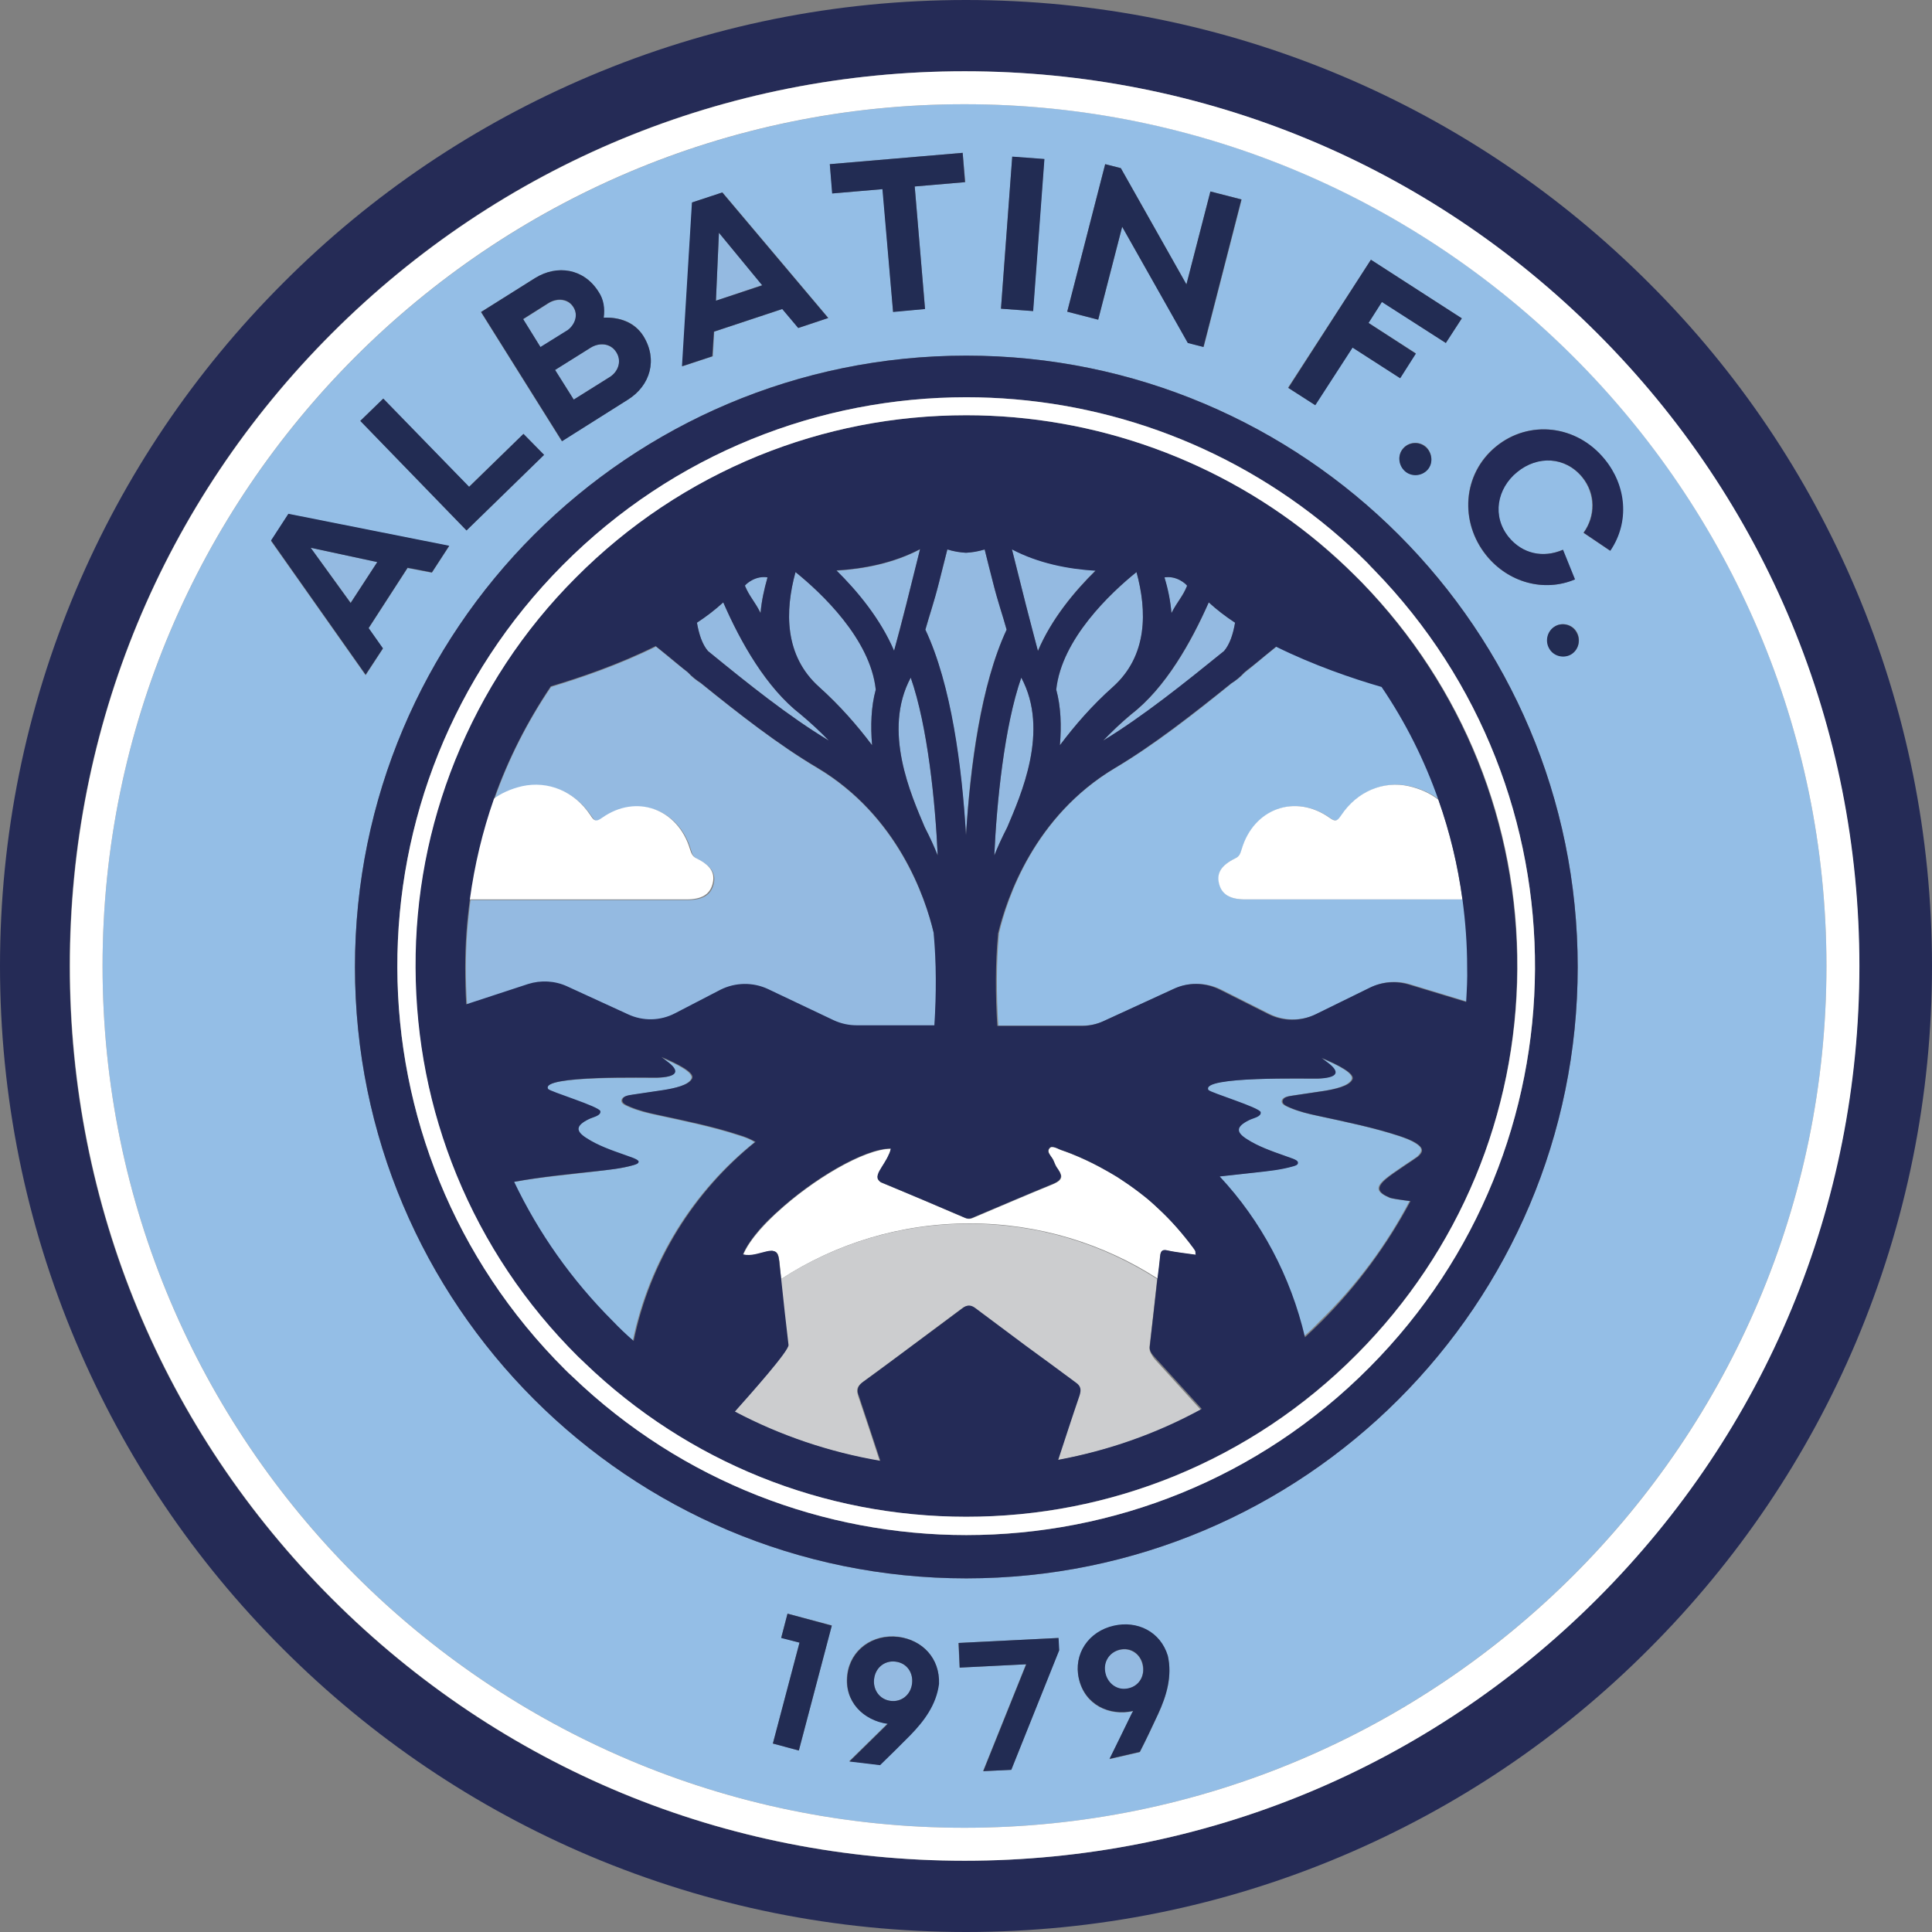
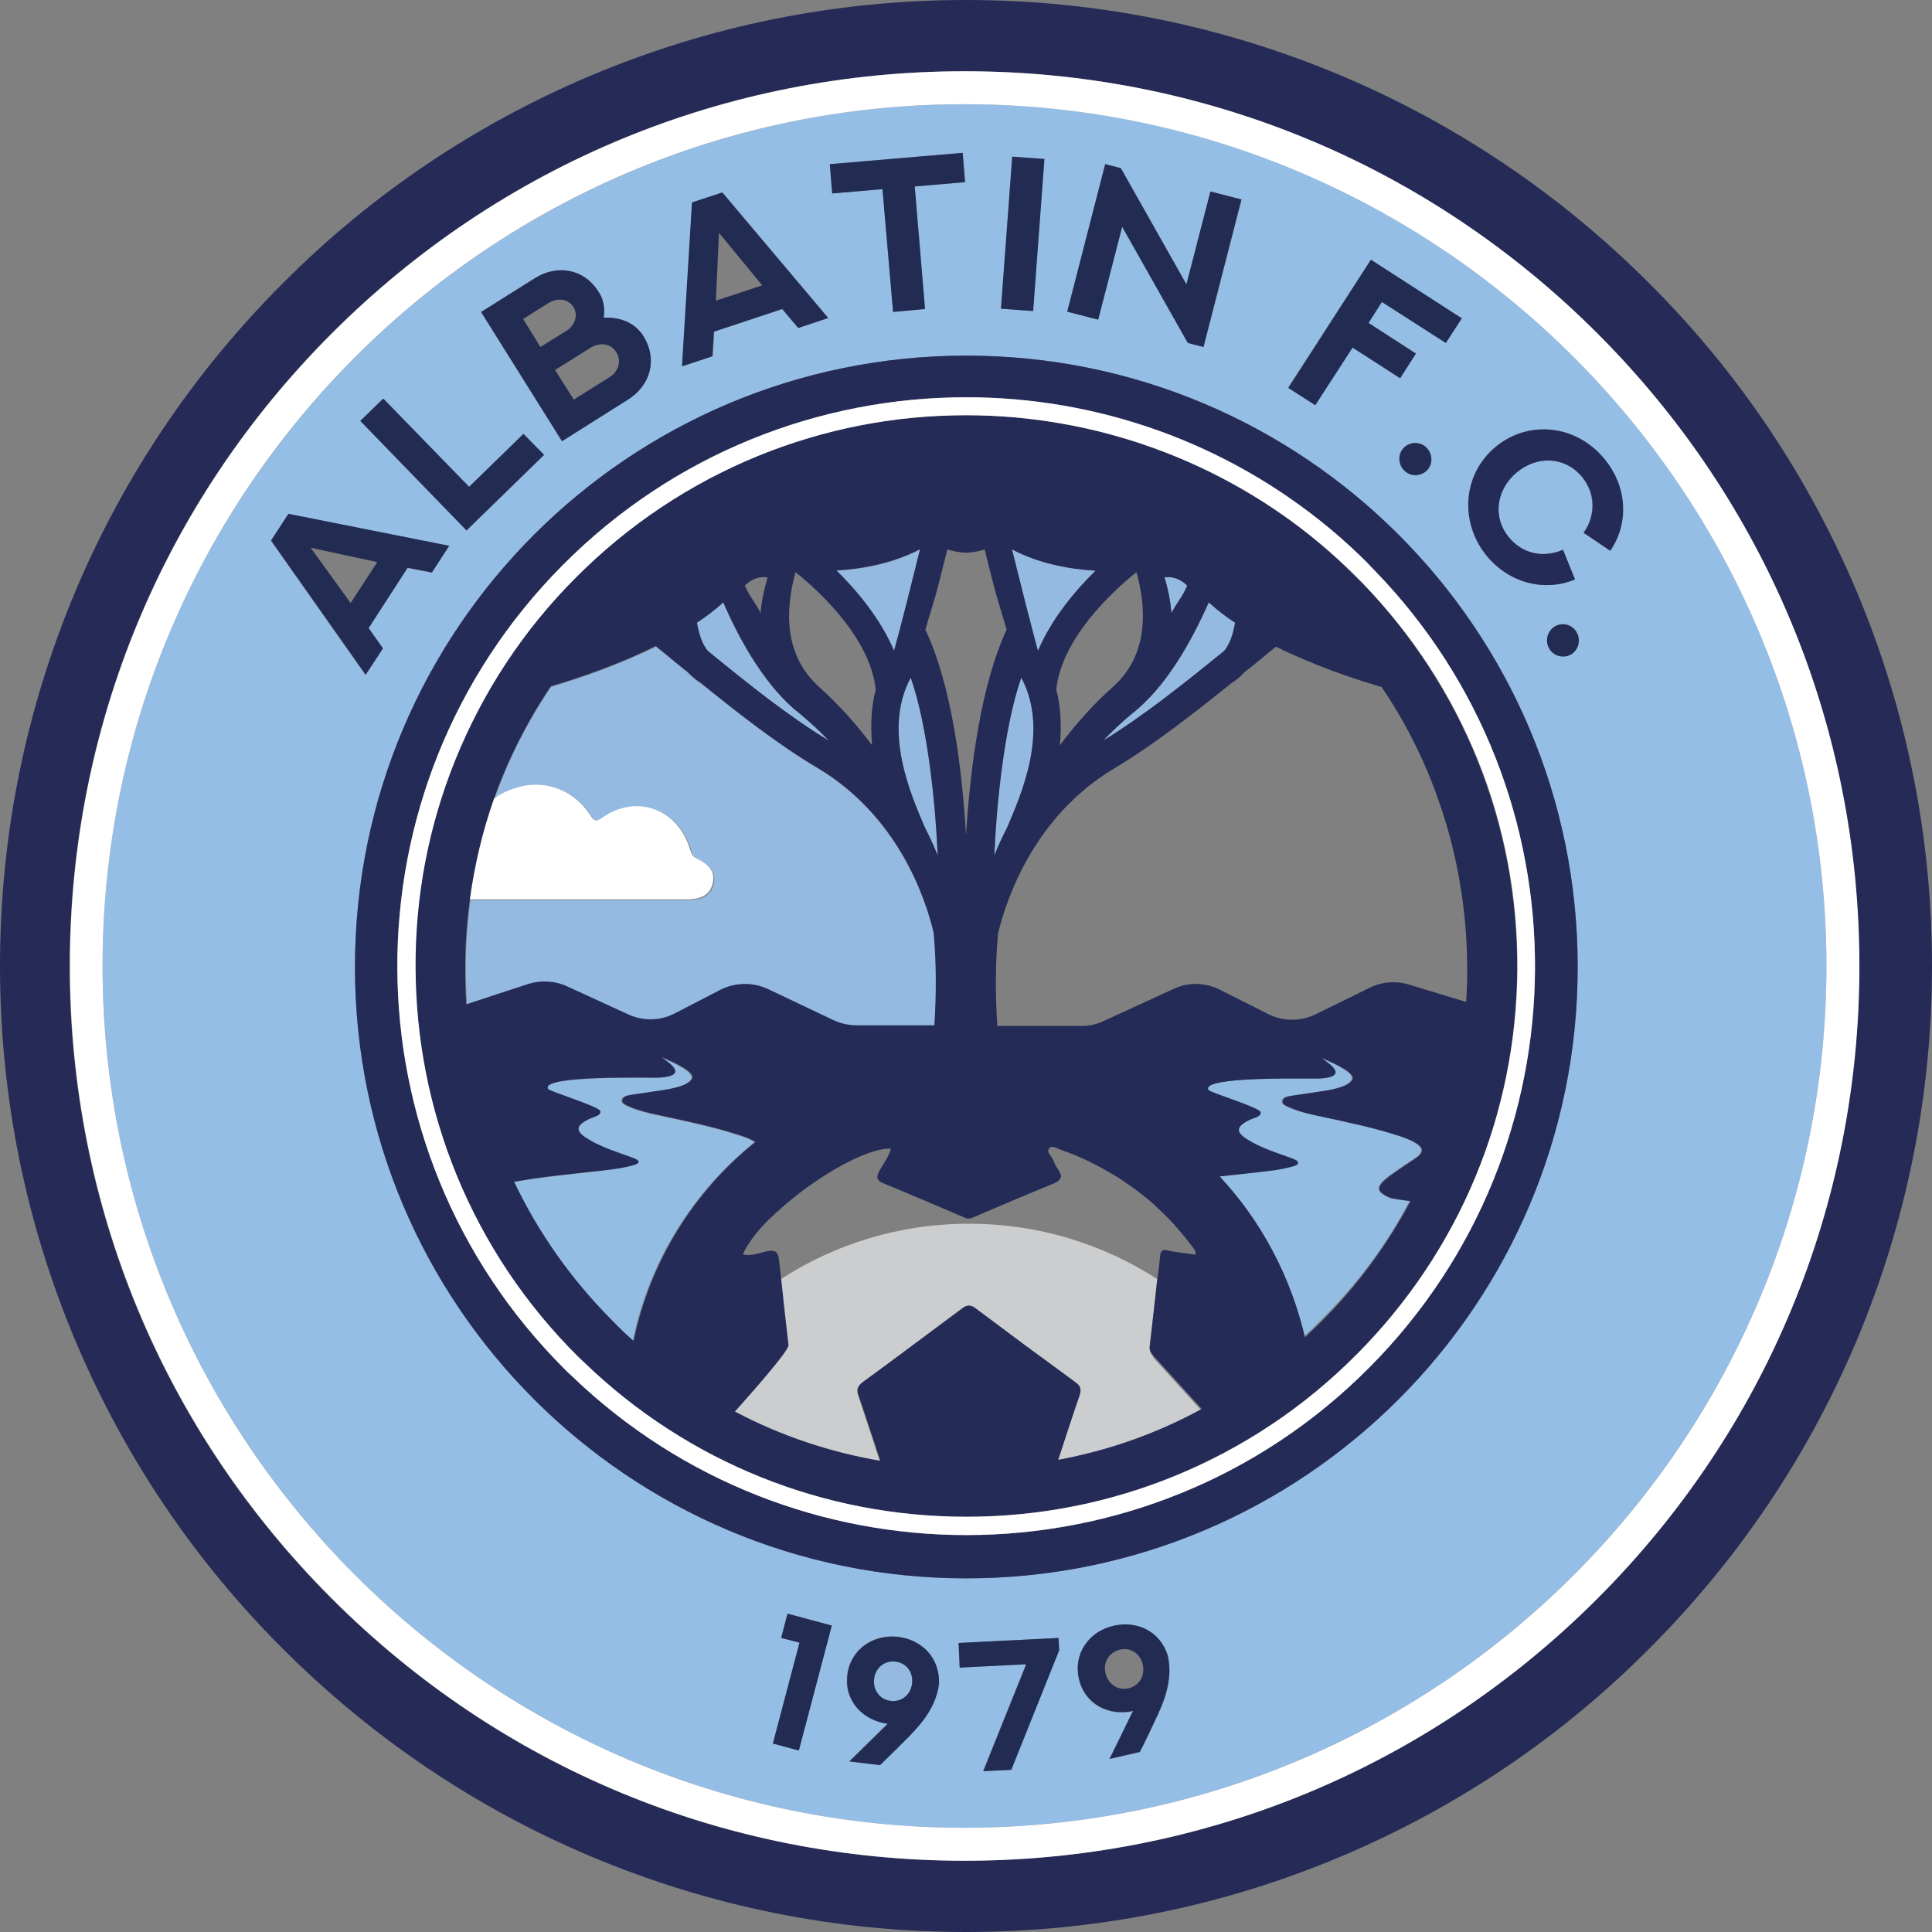
<svg xmlns="http://www.w3.org/2000/svg" xml:space="preserve" id="Layer_1" x="0" y="0" version="1.1" viewBox="209.9 209.9 580.2 580.2">
  <rect x="209.9" y="209.9" width="580.2" height="580.2" fill="#808080" stroke="none" />
  <style>.st0{fill:#94bae1}.st1{fill:#94bee6}.st3{fill:#93bde3}.st4{fill:#fff}.st6{fill:#242b57}.st7{fill:#222c53}</style>
  <g id="Artwork_361_00000107581538538017749910000006832260892373598352_">
-     <path d="M392.9 323.2c2.4-1.5 4-4.6 2.1-7.5-1.7-2.7-5.1-3-7.7-1.4l-10.7 6.7 5.6 8.9zM303.2 374.4l12 16.5 8-12.2zM382.1 302.2c-1.6-2.6-5-2.8-7.5-1.2l-7.6 4.8 5.3 8.5 8.2-5.1c2-1.6 3.2-4.5 1.6-7M425.8 279.8l-.9 20.4 13.9-4.7zM546.1 705.4c-3.2.7-5.1 3.8-4.3 7.1.7 3.1 3.6 5.3 6.9 4.5 3.2-.7 5.1-3.8 4.3-7.1-.6-3.2-3.5-5.3-6.9-4.5" class="st0" />
    <path d="M758.4 500c0-142.7-116.1-258.8-258.8-258.8S240.7 357.3 240.7 500s116.1 258.8 258.8 258.8S758.4 642.7 758.4 500m-99.3-156c9.9-8.1 24.2-6.6 32.6 3.8 6.4 7.9 7.6 18.8 1.7 27.5l-8-5.4c3.6-5 3.6-11.7-.4-16.7-5.1-6.2-13.4-6.6-19.6-1.5-6 4.9-7.6 13.2-2.5 19.5 4.1 5 10.3 6.4 16.3 3.8l3.6 8.9c-9.2 3.9-19.9 1-26.6-7.2-8-10-7.2-24.5 2.9-32.7m22.6 62.4c-2.2 1.2-5.2.5-6.5-1.9-1.2-2.2-.5-5.2 1.8-6.6 2.2-1.2 5.2-.5 6.5 1.9 1.2 2.3.5 5.3-1.8 6.6m-60.1-118.5 27.3 17.6-4.8 7.4-19.2-12.4-4.1 6.3 14.3 9.2-4.8 7.4-14.3-9.2-11.2 17.3-8.1-5.2zm17 63c-1.7 1.9-4.7 2.2-6.8.4-1.9-1.7-2.3-4.8-.5-6.8 1.7-1.9 4.7-2.2 6.8-.5 1.9 1.8 2.3 4.9.5 6.9m-96.8-91.7 4.7 1.2 19.7 34.9 7.2-27.9 9.4 2.4-11.4 44.3-4.7-1.2-19.8-34.9-7.2 27.9-9.3-2.4zm-27.9-2.2 9.6.7-3.4 45.6-9.6-.7zm-14.9-1.2.8 8.8-15.2 1.3 3.1 36.8-9.6.8-3.1-36.8-15.1 1.3-.8-8.8zm-81.2 14.9 9.1-3 31.8 37.7-9 3-4.8-5.7-20.5 6.8-.4 7.4-9.1 3zm-47.2 22.7c6.6-4.1 14.7-2.9 19.1 4.2 1.4 2.3 1.8 4.9 1.5 7.7 4.6-.2 9.3 1.2 11.9 5.5 4.4 7 2.1 14.8-4.6 19.1l-19.9 12.5-24.3-38.8zM325 329.6l25.7 26.5 16.4-15.9 6.2 6.3-23.3 22.7-31.9-32.9zm-28.5 34.7 48.3 9.6-5.2 8-7.3-1.4-11.7 18.1 4.3 6.1-5.2 8-28.4-40.3zm153.3 371.3-7.8-2.1 8-30.3-5.5-1.5 1.9-7.2 13.3 3.5zm42-20.1c-.8 6.3-4.5 11.2-8.7 15.5-3.1 3.2-6.1 6.2-9 8.9l-9.2-1.1s10.2-10 10.9-10.7l.6-.6c-7.3-1-13.1-6.7-12.1-14.7.9-7.5 7.6-12.3 15.3-11.4 7.3 1 12.6 6.5 12.2 14.1m21.8 25.9-8.5.4 12.9-32.1-19.9 1-.4-7.4 30-1.5.2 3.7zm44.1-16.7c-1.9 4.1-3.7 7.9-5.5 11.4l-9.1 2.1s6.3-12.8 6.7-13.7l.4-.7c-7.2 1.6-14.6-1.9-16.3-9.7-1.7-7.4 3-14.1 10.5-15.9 7.1-1.6 14 1.8 16.2 9.1 1.4 6.1-.4 12-2.9 17.4m-57.6-40.8c-101.4 0-183.6-82.2-183.6-183.6s82.2-183.6 183.6-183.6 183.6 82.2 183.6 183.6-82.2 183.6-183.6 183.6" class="st1" />
    <path d="M478.8 708.9c-3.2-.4-6 1.8-6.4 5.2-.4 3.2 1.6 6.2 5 6.6 3.2.4 6-1.8 6.4-5.2.4-3.2-1.5-6.2-5-6.6" class="st0" />
    <path d="M767.3 387.1c-14.6-34.5-35.5-65.6-62.2-92.2-26.6-26.6-57.7-47.6-92.2-62.2-35.8-15.1-73.8-22.8-112.9-22.8s-77.2 7.7-112.9 22.8c-34.5 14.6-65.6 35.5-92.2 62.2-26.6 26.6-47.6 57.7-62.2 92.2-15.1 35.8-22.8 73.8-22.8 112.9s7.7 77.2 22.8 112.9c14.6 34.5 35.5 65.6 62.2 92.2 26.6 26.6 57.7 47.6 92.2 62.2 35.8 15.1 73.8 22.8 112.9 22.8s77.2-7.7 112.9-22.8c34.5-14.6 65.6-35.5 92.2-62.2 26.6-26.6 47.6-57.7 62.2-92.2 15.1-35.8 22.8-73.8 22.8-112.9s-7.7-77.2-22.8-112.9M309.5 690c-50.8-50.8-78.7-118.2-78.7-190s28-139.3 78.7-190c50.8-50.8 118.2-78.7 190-78.7s139.3 28 190 78.7 78.7 118.2 78.7 190-28 139.3-78.7 190c-50.8 50.8-118.2 78.7-190 78.7s-139.2-27.9-190-78.7" style="fill:#252b56" />
-     <path d="M433.6 385.7c1.3 3.3 2.9 4.7 4.7 8.2.3-3.6 1.1-7.2 2.1-10.7-3.6-.5-6.4 2-6.8 2.5M487.8 399c7.7 16.5 10.9 41.2 12.2 61.7 1.2-20.5 4.4-45.2 12.2-61.7-1.2-4.4-2.6-8.2-4.1-14.2-.8-3.3-1.7-6.7-2.5-9.9-1.9.6-3.8.9-5.6 1-1.8-.1-3.7-.4-5.6-1-.8 3.2-1.6 6.5-2.5 9.9-1.5 5.9-2.8 9.8-4.1 14.2M448.8 381.7c-3.2 11.7-3.4 25.1 7.1 34.5 6.2 5.5 11.4 11.5 15.9 17.5-.5-5.8-.3-11.6 1.1-16.7-1.6-15.2-16.4-29.1-24.1-35.3M544.1 416.2c10.5-9.4 10.3-22.8 7.1-34.5-7.7 6.2-22.5 20.1-24.1 35.3 1.4 5.2 1.6 10.9 1.1 16.7 4.5-6 9.8-12 15.9-17.5" class="st0" />
-     <path d="M615.7 480h-31.8c-4.5 0-7-1.5-7.8-4.7s.5-5.5 4.8-7.6c1.3-.6 1.6-1.6 2-2.8 3.6-12.1 16.1-16.7 26.4-9.4 1.9 1.4 2.5.8 3.5-.8 4.8-7.2 12.7-10.4 20.5-8.7 3.5.8 6.4 2.2 8.9 4.1-4.2-12-10-23.4-17.1-34-8.7-2.6-20.6-6.6-31.7-12.1-2.4 1.9-4.7 3.8-7.1 5.8-.8.7-1.7 1.4-2.5 2l-.1.1c-1.1 1.2-2.5 2.3-3.9 3.2l-.1.1c-11.1 9-23.1 18.4-34.8 25.3-24.2 14.4-32.5 38.9-35 49.7v.2c-.8 8.7-.8 18.1-.2 27.5H535c2.3 0 4.6-.5 6.7-1.5l20.9-9.6c4.4-2 9.6-1.9 13.9.2l14.5 7.3c4.5 2.3 9.8 2.3 14.3.1l16.3-8c3.7-1.8 7.9-2.1 11.8-.9l17.1 5.2c.2-3.5.4-7 .4-10.5 0-6.8-.5-13.6-1.4-20.3-11.5.1-22.6.1-33.8.1" class="st1" />
    <path d="M458.8 432.3c-2.6-2.7-5.4-5.3-8.5-7.9-10.3-7.9-18-21.7-23.2-33.6-2.4 2.2-5 4.2-7.9 6.1.6 3.5 1.6 6.5 3.3 8.5 12 9.8 24.2 19.6 36.3 26.9M559.6 383.3c1 3.5 1.8 7.1 2.1 10.7 1.8-3.6 3.3-4.9 4.7-8.2-.4-.6-3.2-3.1-6.8-2.5M580.8 396.9c-2.9-1.9-5.5-3.9-7.9-6.1-5.2 12-13 25.7-23.2 33.6-3 2.5-5.9 5.2-8.5 7.9 12.1-7.3 24.3-17.1 36.3-26.9 1.7-2 2.7-5 3.3-8.5M380.3 506.3l18.3 8.4c4.5 2.1 9.7 1.9 14.1-.3l13.7-7.1c4.4-2.3 9.7-2.4 14.2-.2l19.8 9.4c2.1 1 4.5 1.5 6.9 1.5h23.3c.6-9.4.6-18.8-.2-27.5v-.2c-2.6-10.7-10.9-35.3-35-49.7-11.6-6.9-23.6-16.3-34.8-25.3l-.1-.1c-1.5-.9-2.8-2-3.9-3.2l-.1-.1c-.8-.7-1.7-1.4-2.5-2-2.4-1.9-4.7-3.9-7.1-5.8-11.1 5.5-22.9 9.5-31.5 12.1q-10.8 15.9-17.1 33.9c2.4-1.8 5.3-3.2 8.7-3.9 7.8-1.7 15.6 1.5 20.5 8.7 1.1 1.6 1.6 2.2 3.5.8 10.3-7.3 22.8-2.8 26.4 9.4.4 1.2.6 2.2 2 2.8 4.2 2.1 5.6 4.4 4.8 7.6s-3.3 4.7-7.8 4.7h-65.2c-.9 6.7-1.4 13.4-1.4 20.3 0 3.8.1 7.6.4 11.4l18.6-6.1c3.6-1.4 7.8-1.2 11.5.5M538.9 381.2c-8.2-.5-17.1-2.2-25.1-6.4 2.9 11.7 5.6 22.7 7.8 30.5 4.1-9.6 11.1-18 17.3-24.1M491.5 466.8c-.7-15.8-3-38.9-8.1-53.4-8.6 16 .2 35.4 4.2 44.9 1.7 3.3 3 6.2 3.9 8.5M486.2 374.9c-8 4.2-16.9 5.9-25.1 6.4 6.2 6.1 13.2 14.4 17.3 24.1 2.1-7.9 4.9-18.8 7.8-30.5M516.6 413.4c-5.1 14.6-7.4 37.6-8.1 53.4.9-2.3 2.2-5.2 3.9-8.5 4-9.5 12.8-28.9 4.2-44.9" class="st0" />
    <path d="M441.8 575.2c-2.8 2.7-5.1 5.3-6.8 7.8 1.7-2.5 4-5.2 6.8-7.8M568.2 584.8l.6.9c0 .1.1.2.1.4 0-.2 0-.3-.1-.4zc-3.2-4.3-6.7-8.3-10.5-11.8 3.8 3.5 7.3 7.5 10.5 11.8M528.4 563.7c0 .1-.1.3-.2.4.1-.1.2-.3.2-.4M474.4 564.8c.2.1.4.2.7.3-.3 0-.5-.1-.7-.3M557.5 594c.3-2.3.5-4.5.8-6.8-.3 2.3-.6 4.5-.8 6.8M568.8 586v.3q.15-.15 0-.3M552.2 568.3c1.1.9 2.2 1.7 3.2 2.6-1-.9-2.1-1.8-3.2-2.6M443.9 588.7c-.1-.6-.1-1.2-.3-1.6.1.4.2 1 .3 1.6.2 1.8.4 3.6.6 5.3-.2-1.8-.4-3.5-.6-5.3M399.8 559.9c-3.5 1-7.3 1.3-11 1.8-8.3 1-16.6 1.7-24.8 3.2 7.3 15.3 17.2 29.5 29.6 41.8 2.1 2.1 4.2 4 6.3 6 4.9-24 18.1-45 36.6-59.8-1.4-.9-3-1.5-4.7-2-7.9-2.6-16.3-4.3-24.6-6.1-2.9-.6-5.7-1.3-8.3-2.4-1.1-.5-2.6-1-2.4-2.1.2-1.2 1.9-1.4 3.2-1.6 3.1-.5 6.3-.9 9.4-1.4 3-.5 7.5-1.4 8.4-3.5.7-1.8-4.2-4.3-9.3-6.4 1.4 1 2.3 1.7 2.5 1.9 3.2 2.7 1.8 4.1-3.5 4.3-2.8.1-35.3-.8-33 3.4.4.8 15.4 5.3 15.7 6.7.2 1.4-2.2 1.7-3.5 2.4-3.8 1.9-4 3.5-.6 5.7 3.4 2.1 7.4 3.5 11.4 5 .8.3 1.7.6 2.5.9.7.3 1.5.6 1.4 1.2.3.5-.6.8-1.3 1M633.2 570.6c-3.1-.4-5.5-.7-6.1-1-3.9-1.7-4.2-3.1-1.3-5.6 2.2-1.9 9-6.2 9.7-6.8 1.7-1.6 1.6-2.7-.6-4-1.4-.9-3.1-1.5-4.8-2.1-7.9-2.6-16.3-4.3-24.6-6.1-2.9-.6-5.7-1.3-8.3-2.4-1.1-.5-2.6-1-2.4-2.1.2-1.2 1.9-1.4 3.2-1.6 3.1-.5 6.3-.9 9.4-1.4 3-.5 7.5-1.4 8.4-3.5.7-1.8-4.2-4.3-9.3-6.4 1.4 1 2.3 1.7 2.5 1.9 3.2 2.7 1.8 4.1-3.5 4.3-2.8.1-35.3-.8-33 3.4.4.8 15.4 5.3 15.7 6.7.2 1.4-2.2 1.7-3.5 2.4-3.8 1.9-4 3.5-.6 5.7 3.4 2.1 7.4 3.5 11.4 5 .8.3 1.7.6 2.5.9.7.3 1.5.6 1.4 1.2 0 .6-.9.9-1.6 1.1-3.5 1-7.3 1.3-11 1.8-3.6.4-7.3.8-10.9 1.2 12.4 13.3 21.3 29.9 25.3 48.3 1.7-1.5 3.4-3.1 5-4.8 11.1-10.8 20.1-23 27-36.1M433 586.6c.5-1.1 1.1-2.3 2-3.6-.9 1.2-1.5 2.4-2 3.6M525.9 565.6c-7.8 3.2-15.5 6.5-23.3 9.8-.2.1-.5.2-.7.3.2-.1.5-.2.7-.3 7.8-3.3 15.5-6.7 23.3-9.8M499.7 575.6c-8.2-3.5-16.3-7-24.6-10.4 8.2 3.4 16.4 6.9 24.6 10.4M501.2 575.8c.2 0 .5-.1.7-.2-.2.1-.5.2-.7.2" class="st3" />
    <path d="M768.3 500c0-71.8-28-139.3-78.7-190s-118.2-78.7-190-78.7-139.3 28-190 78.7c-50.8 50.8-78.7 118.2-78.7 190s28 139.3 78.7 190c50.8 50.8 118.2 78.7 190 78.7s139.3-28 190-78.7 78.7-118.2 78.7-190m-527.6 0c0-142.7 116.1-258.8 258.8-258.8S758.4 357.3 758.4 500 642.3 758.8 499.5 758.8 240.7 642.7 240.7 500" class="st4" />
-     <path d="M612.7 454.7c-1.1 1.6-1.6 2.2-3.5.8-10.3-7.3-22.8-2.8-26.4 9.4-.4 1.2-.6 2.2-2 2.8-4.2 2.1-5.6 4.4-4.8 7.6s3.3 4.7 7.8 4.7h65.3c-1.4-10.3-3.8-20.3-7.2-29.9-2.4-1.9-5.4-3.3-8.9-4.1-7.6-1.7-15.5 1.5-20.3 8.7M444.5 594c16.3-10.6 35.7-16.7 56.6-16.7 20.8 0 40.2 6.1 56.5 16.6.3-2.3.5-4.5.8-6.8 0-.4.1-.7.2-.9.2-.6.7-.9 1.5-.8.2 0 .3 0 .5.1 1.3.3 2.7.5 4.1.7s2.8.4 4.4.6c0-.2 0-.4-.1-.5v-.3c0-.2 0-.3-.1-.4q-.15-.45-.6-.9c-3.2-4.3-6.7-8.3-10.5-11.8-.8-.7-1.5-1.4-2.3-2.1-1-.9-2.1-1.8-3.2-2.6-2.2-1.7-4.4-3.3-6.7-4.7-1.7-1.1-3.5-2.1-5.4-3.1-2.8-1.5-5.6-2.8-8.6-4-1-.4-2-.8-3-1.1-.4-.2-.9-.4-1.4-.6s-1-.4-1.4-.3c-.3 0-.5.1-.7.4-.3.3-.3.6-.3.9.1.9 1.1 1.8 1.5 2.7.1.2.2.5.3.7s.2.5.3.7c.2.5.5.9.8 1.3.4.6.7 1.1.8 1.6 0 .1.1.2.1.3v.3c0 .1 0 .3-.1.4 0 .1-.1.3-.2.4-.4.6-1.2 1-2.3 1.5-7.8 3.2-15.5 6.5-23.3 9.8-.2.1-.5.2-.7.3s-.5.1-.7.2c-.5.1-1 0-1.5-.2-8.2-3.5-16.3-7-24.6-10.4-.3-.1-.5-.2-.7-.3s-.4-.2-.5-.4c-.1-.1-.2-.3-.3-.4-.2-.3-.2-.6-.2-.9 0-.1 0-.3.1-.5 0-.1.1-.2.1-.3s.1-.2.1-.3l.3-.6c.9-1.6 2-3.2 2.8-4.9l.6-1.8c-8 0-23.6 9.3-34.2 19.1-.5.4-1 .9-1.4 1.3-2.8 2.7-5.1 5.3-6.8 7.8-.8 1.2-1.5 2.4-2 3.6 2.5.6 4.8-.4 7.1-.9.6-.1 1-.2 1.4-.2.3 0 .5 0 .7.1.4.1.7.3 1 .6.2.2.3.5.4.9.1.5.2 1 .3 1.6.1 1.7.3 3.4.5 5.2" class="st4" />
    <path d="M555.1 614.4c.8-6.8 1.6-13.6 2.3-20.4-16.3-10.5-35.6-16.6-56.5-16.6s-40.3 6.1-56.6 16.7c.7 6.6 1.4 13.2 2.2 19.8.2 1.7-11.2 14.5-16.1 20 13.7 7.1 28.4 12.1 43.7 14.8-2.1-6.5-4.3-13.1-6.5-19.6q-.15-.75-.3-1.2c-.1-1.1.4-2 1.6-2.9 5-3.7 10-7.3 14.9-11s9.9-7.4 14.9-11.1c1.4-1.1 2.6-1.1 4 0 5 3.7 10 7.5 15 11.2s10 7.4 15.1 11.1c1.5 1.1 1.6 2.3 1.1 3.9-2.1 6.4-4.3 12.9-6.4 19.3 15.1-2.8 29.6-7.8 43.1-15-4.7-5.2-9.4-10.3-14.1-15.5-.7-1.1-1.5-2-1.4-3.5" style="fill:#cccdcf" />
    <path d="M384.3 480h31.8c4.5 0 7-1.5 7.8-4.7s-.5-5.5-4.8-7.6c-1.3-.6-1.6-1.6-2-2.8-3.6-12.1-16.1-16.7-26.4-9.4-1.9 1.4-2.5.8-3.5-.8-4.8-7.2-12.7-10.4-20.5-8.7q-5.1 1.2-8.7 3.9c-3.4 9.7-5.9 19.7-7.2 30.1z" class="st4" />
    <path d="M500.1 316.7c-101.4 0-183.6 82.2-183.6 183.6s82.2 183.6 183.6 183.6 183.6-82.2 183.6-183.6-82.2-183.6-183.6-183.6m-121.2 62.9c33.4-33.6 77.3-50.4 121.2-50.4 39 0 78 13.3 109.6 39.8q5.55 4.65 10.8 9.9c.7.7 1.4 1.4 2.1 2.2 64.8 66.7 64.4 173.2-1.4 239.4-33.4 33.6-77.3 50.4-121.1 50.4-42.6 0-85.2-15.9-118.3-47.6-.7-.7-1.5-1.4-2.2-2.1-66.9-66.6-67.2-174.7-.7-241.6" class="st6" />
    <path d="M665.5 500.9c.2-43.6-16.4-84.8-46.7-116.1l-.3-.3-1.8-1.8c-3.3-3.3-6.9-6.5-10.5-9.6-29.6-24.9-67.3-38.5-106.2-38.5-21.6 0-42.6 4.1-62.5 12.2-20.6 8.4-39 20.7-54.8 36.6-15.7 15.8-27.9 34.3-36.2 54.8-8 19.8-12 40.8-11.9 62.3s4.2 42.4 12.3 62.2c8.4 20.5 20.7 38.9 36.5 54.6.6.6 1.2 1.2 1.8 1.7l.3.3c30.9 29.7 71.6 46.1 114.5 46.1 21.6 0 42.6-4.1 62.5-12.2 20.6-8.4 39-20.7 54.8-36.6 30.9-31 48-72.1 48.2-115.7m-15.3 9.9-17.1-5.2c-3.9-1.2-8.1-.9-11.8.9l-16.3 8c-4.5 2.2-9.8 2.2-14.3-.1l-14.5-7.3c-4.4-2.2-9.5-2.3-13.9-.2l-20.9 9.6c-2.1 1-4.4 1.5-6.7 1.5h-25.3c-.6-9.4-.6-18.8.2-27.5v-.2c2.6-10.7 10.9-35.3 35-49.7 11.6-6.9 23.6-16.3 34.8-25.3l.1-.1c1.5-.9 2.8-2 3.9-3.2l.1-.1c.8-.7 1.7-1.4 2.5-2 2.4-1.9 4.7-3.9 7.1-5.8 11.1 5.5 23 9.6 31.7 12.1 7.2 10.6 12.9 22 17.1 34 3.4 9.6 5.8 19.6 7.2 29.9.9 6.7 1.4 13.4 1.4 20.3.1 3.4-.1 6.9-.3 10.4M527.7 648.3c2.1-6.4 4.2-12.9 6.4-19.3.5-1.6.5-2.8-1.1-3.9-5-3.7-10-7.4-15.1-11.1-5-3.7-10-7.5-15-11.2-1.4-1.1-2.6-1.1-4 0-4.9 3.7-9.9 7.4-14.9 11.1s-9.9 7.4-14.9 11c-1.2.9-1.7 1.7-1.6 2.9q0 .6.3 1.2c2.2 6.5 4.3 13.1 6.5 19.6-15.3-2.6-30.1-7.6-43.7-14.8 4.9-5.5 16.3-18.3 16.1-20-.8-6.6-1.5-13.2-2.2-19.8-.2-1.8-.4-3.6-.6-5.3-.1-.6-.1-1.2-.3-1.6-.1-.3-.2-.6-.4-.9s-.5-.5-1-.6c-.2-.1-.4-.1-.7-.1-.4 0-.9.1-1.4.2-2.3.5-4.6 1.5-7.1.9.5-1.1 1.1-2.3 2-3.6 1.7-2.5 4-5.2 6.8-7.8.5-.4.9-.9 1.4-1.3 10.6-9.8 26.1-19.1 34.2-19.1-.1.6-.3 1.3-.6 1.8-.7 1.7-1.9 3.3-2.8 4.9l-.3.6c0 .1-.1.2-.1.3s-.1.2-.1.3c0 .2-.1.3-.1.5 0 .3 0 .6.2.9.1.1.2.3.3.4s.3.2.5.4c.2.1.4.2.7.3 8.2 3.4 16.4 6.9 24.6 10.4.5.2 1 .3 1.5.2.2 0 .5-.1.7-.2s.5-.2.7-.3c7.8-3.3 15.5-6.6 23.3-9.8 1.1-.4 1.9-.9 2.3-1.5.1-.1.1-.3.2-.4 0-.1.1-.3.1-.4v-.3c0-.1 0-.2-.1-.3-.1-.5-.4-1-.8-1.6-.3-.4-.6-.9-.8-1.3-.1-.2-.2-.5-.3-.7s-.2-.5-.3-.7c-.4-.9-1.4-1.8-1.5-2.7q0-.45.3-.9c.2-.2.5-.4.7-.4.4 0 .9.1 1.4.3s1 .5 1.4.6c1 .4 2 .7 3 1.1 3 1.2 5.8 2.5 8.6 4 1.8 1 3.6 2 5.4 3.1 2.3 1.5 4.6 3.1 6.7 4.7 1.1.9 2.2 1.7 3.2 2.6.8.7 1.6 1.4 2.3 2.1 3.8 3.5 7.3 7.5 10.5 11.8l.6.9c0 .1.1.2.1.4v.3c0 .1 0 .3.1.5-1.5-.2-3-.4-4.4-.6s-2.8-.4-4.1-.7c-.2 0-.4-.1-.5-.1-.8-.1-1.3.2-1.5.8-.1.2-.2.6-.2.9-.2 2.3-.5 4.5-.8 6.8-.8 6.8-1.5 13.6-2.3 20.4-.2 1.4.7 2.4 1.5 3.3 4.7 5.2 9.4 10.3 14.1 15.5-13.5 7.4-28 12.5-43.1 15.3m-.6-231.3c1.6-15.2 16.4-29.1 24.1-35.3 3.2 11.7 3.4 25.1-7.1 34.5-6.2 5.5-11.4 11.5-15.9 17.5.5-5.8.3-11.6-1.1-16.7m-55.3 16.7c-4.5-6-9.8-12-15.9-17.5-10.5-9.4-10.3-22.8-7.1-34.5 7.7 6.2 22.5 20.1 24.1 35.3-1.4 5.1-1.6 10.9-1.1 16.7m28.2-57.8c1.8-.1 3.7-.4 5.6-1 .8 3.2 1.6 6.5 2.5 9.9 1.5 6 2.9 9.8 4.1 14.2-7.7 16.5-10.9 41.2-12.2 61.7-1.2-20.5-4.4-45.2-12.2-61.7 1.2-4.4 2.6-8.2 4.1-14.2.8-3.3 1.7-6.7 2.5-9.9 1.9.6 3.8.9 5.6 1m-59.6 7.4c-1 3.5-1.8 7.1-2.1 10.7-1.8-3.6-3.3-4.9-4.7-8.2.4-.6 3.2-3.1 6.8-2.5m-13.3 7.5c5.2 12 13 25.7 23.2 33.6 3 2.5 5.9 5.2 8.5 7.9-12.1-7.3-24.3-17.1-36.3-26.9-1.7-2-2.7-5-3.3-8.5 2.9-1.9 5.5-3.9 7.9-6.1m34-9.6c8.2-.5 17.1-2.2 25.1-6.4-2.9 11.7-5.6 22.7-7.8 30.5-4.1-9.6-11.1-18-17.3-24.1m22.3 32.2c5.1 14.6 7.4 37.6 8.1 53.4-.9-2.3-2.2-5.2-3.9-8.5-4-9.5-12.8-28.9-4.2-44.9m33.2 0c8.6 16-.2 35.4-4.2 44.9-1.7 3.3-3 6.2-3.9 8.5.7-15.8 3-38.8 8.1-53.4m-2.8-38.5c8 4.2 16.9 5.9 25.1 6.4-6.2 6.1-13.2 14.4-17.3 24.1-2.1-7.9-4.9-18.8-7.8-30.5m35.8 49.5s.1 0 0 0c10.3-7.9 18-21.7 23.3-33.6 2.4 2.2 5 4.2 7.9 6.1-.6 3.5-1.6 6.5-3.3 8.5-12 9.7-24.2 19.5-36.3 26.9 2.6-2.7 5.4-5.4 8.4-7.9m10-41.1c3.6-.6 6.4 1.9 6.8 2.5-1.3 3.3-2.9 4.7-4.7 8.2-.3-3.6-1-7.2-2.1-10.7m-210 117c0-6.8.5-13.6 1.4-20.3 1.4-10.3 3.8-20.4 7.2-30.1 4.2-11.9 10-23.3 17.1-33.9 8.7-2.6 20.5-6.6 31.5-12.1 2.4 1.9 4.7 3.8 7.1 5.8.8.7 1.7 1.4 2.5 2l.1.1c1.1 1.2 2.5 2.3 3.9 3.2l.1.1c11.1 9 23.1 18.4 34.8 25.3 24.2 14.4 32.5 38.9 35 49.7v.2c.8 8.7.8 18.1.2 27.5h-23.3q-3.6 0-6.9-1.5l-19.8-9.4c-4.5-2.1-9.8-2-14.2.2l-13.7 7.1c-4.4 2.3-9.6 2.4-14.1.3l-18.3-8.4c-3.7-1.7-7.9-1.9-11.7-.7l-18.6 6.1c-.2-3.6-.3-7.4-.3-11.2m50.4 57.3c-.8-.3-1.7-.6-2.5-.9-4-1.4-8-2.8-11.4-5-3.5-2.2-3.2-3.8.6-5.7 1.4-.7 3.7-1 3.5-2.4s-15.2-5.9-15.7-6.7c-2.3-4.2 30.2-3.3 33-3.4 5.3-.2 6.7-1.6 3.5-4.3-.2-.2-1.2-.9-2.5-1.9 5.1 2.1 10 4.7 9.3 6.4-.9 2.1-5.4 3-8.4 3.5-3.1.5-6.3.9-9.4 1.4-1.3.2-3 .4-3.2 1.6-.2 1.1 1.3 1.6 2.4 2.1 2.6 1.1 5.4 1.8 8.3 2.4 8.3 1.8 16.7 3.5 24.6 6.1 1.7.5 3.3 1.2 4.7 2-18.4 14.8-31.7 35.8-36.6 59.8q-3.3-2.85-6.3-6c-12.4-12.4-22.3-26.5-29.6-41.8 8.1-1.5 16.5-2.3 24.8-3.2 3.7-.4 7.5-.8 11-1.8.7-.2 1.6-.4 1.6-1.1-.2-.5-1-.8-1.7-1.1m176.2 5.6c3.6-.4 7.3-.8 10.9-1.2 3.7-.4 7.5-.8 11-1.8.7-.2 1.6-.4 1.6-1.1 0-.6-.7-.9-1.4-1.2-.8-.3-1.7-.6-2.5-.9-4-1.4-8-2.8-11.4-5-3.5-2.2-3.2-3.8.6-5.7 1.4-.7 3.7-1 3.5-2.4s-15.2-5.9-15.7-6.7c-2.3-4.2 30.2-3.3 33-3.4 5.3-.2 6.7-1.6 3.5-4.3-.2-.2-1.2-.9-2.5-1.9 5.1 2.1 10 4.7 9.3 6.4-.9 2.1-5.4 3-8.4 3.5-3.1.5-6.3.9-9.4 1.4-1.3.2-3 .4-3.2 1.6-.2 1.1 1.3 1.6 2.4 2.1 2.6 1.1 5.4 1.8 8.3 2.4 8.3 1.8 16.7 3.5 24.6 6.1 1.7.6 3.4 1.2 4.8 2.1 2.1 1.4 2.3 2.5.6 4-.7.6-7.5 4.9-9.7 6.8-2.9 2.5-2.6 4 1.3 5.6.6.2 2.9.6 6.1 1-7 13.1-15.9 25.3-26.7 36.1-1.6 1.6-3.3 3.2-5 4.8-4.3-18.4-13.2-35-25.6-48.3" class="st6" />
    <path d="m444.5 701.8 5.5 1.4-8 30.3 7.8 2.1 9.9-37.5-13.3-3.6zM479.7 701.5c-7.7-.9-14.4 3.9-15.3 11.4-1 8 4.8 13.7 12.1 14.7l-.6.6c-.7.7-10.9 10.7-10.9 10.7l9.2 1.1c2.8-2.7 5.8-5.7 9-8.9 4.2-4.3 7.9-9.2 8.7-15.5.3-7.7-5-13.2-12.2-14.1m4.1 14c-.4 3.4-3.2 5.6-6.4 5.2-3.4-.4-5.4-3.4-5-6.6.4-3.4 3.2-5.6 6.4-5.2 3.5.4 5.4 3.4 5 6.6M497.8 703.3l.3 7.4 20-1-12.9 32.1 8.4-.4 14.4-35.9-.2-3.7zM544.4 698.1c-7.6 1.7-12.2 8.5-10.5 15.9 1.8 7.8 9.1 11.3 16.3 9.7l-.4.7c-.4.9-6.7 13.7-6.7 13.7l9.1-2.1c1.8-3.5 3.6-7.3 5.5-11.4 2.5-5.4 4.3-11.4 2.9-17.5-2.2-7.2-9.1-10.6-16.2-9m4.4 18.8c-3.3.8-6.2-1.4-6.9-4.5-.8-3.3 1.1-6.3 4.3-7.1 3.4-.8 6.2 1.4 6.9 4.5.7 3.4-1.1 6.4-4.3 7.1M324.9 404.6l-4.3-6.1 11.7-18.1 7.3 1.4 5.2-8-48.3-9.6-5.2 8 28.4 40.3zm-21.7-30.2 20 4.3-8 12.3zM373.3 346.5l-6.2-6.3-16.3 15.9-25.8-26.5-6.9 6.7 31.9 32.9zM398.5 329.9c6.7-4.2 9-12 4.6-19.1-2.7-4.2-7.3-5.7-11.9-5.5.4-2.8 0-5.5-1.5-7.7-4.4-7.1-12.5-8.3-19.1-4.2l-16.2 10.2 24.3 38.8zM367 305.7l7.6-4.8c2.6-1.6 5.9-1.4 7.5 1.2 1.6 2.5.3 5.4-1.7 6.9l-8.2 5.1zm20.3 8.6c2.6-1.6 6-1.4 7.7 1.4 1.8 2.9.3 6.1-2.1 7.5l-10.7 6.7-5.6-8.9zM424.3 309.5l20.5-6.8 4.8 5.7 9-3-31.8-37.7-9.1 3-3 49.2 9.1-3zm1.5-29.7 13 15.8-13.9 4.6zM474.9 266.7l3.2 36.9 9.6-.9-3.1-36.8 15.1-1.3-.7-8.8-39.9 3.4.7 8.8zM510.502 302.607l3.378-45.676 9.674.715-3.379 45.677zM546.9 278l19.7 34.9 4.7 1.2 11.4-44.3-9.3-2.4-7.2 27.9-19.7-34.9-4.7-1.2-11.4 44.3 9.3 2.4zM616.1 314.3l14.3 9.2 4.7-7.4-14.2-9.2 4-6.3 19.2 12.3 4.8-7.4-27.3-17.6-24.8 38.5 8.1 5.2zM631.3 344.6c-1.8 2-1.4 5.1.5 6.8 2 1.8 5.1 1.5 6.8-.4 1.8-2 1.4-5.1-.5-6.8-2.1-1.9-5.2-1.5-6.8.4" class="st7" />
    <path d="m682.9 383.9-3.6-8.9c-6 2.6-12.2 1.2-16.3-3.8-5.1-6.3-3.5-14.6 2.5-19.5 6.2-5.1 14.5-4.7 19.6 1.5 4.1 5 4 11.7.4 16.7l8 5.4c5.9-8.7 4.8-19.6-1.7-27.5-8.4-10.3-22.7-11.9-32.6-3.8-10.1 8.3-11 22.7-2.9 32.7 6.6 8.2 17.4 11.1 26.6 7.2" class="st6" />
    <path d="M676.9 398c-2.3 1.3-3.1 4.3-1.8 6.6 1.3 2.4 4.3 3.1 6.5 1.9 2.3-1.3 3.1-4.3 1.8-6.6-1.2-2.4-4.3-3.2-6.5-1.9" class="st7" />
    <path d="M379.6 621.2c.7.7 1.4 1.4 2.2 2.1 33 31.7 75.7 47.6 118.3 47.6 43.9 0 87.8-16.8 121.1-50.4 65.8-66.2 66.2-172.8 1.4-239.4-.7-.7-1.4-1.4-2.1-2.2q-5.25-5.25-10.8-9.9c-31.7-26.5-70.6-39.8-109.6-39.8-43.9 0-87.8 16.8-121.2 50.4-66.5 66.9-66.2 175 .7 241.6m237.8-4.6c-15.8 15.9-34.3 28.2-54.8 36.6-19.9 8.1-40.9 12.2-62.5 12.2-42.9 0-83.6-16.4-114.5-46.1l-.3-.3c-.6-.6-1.2-1.1-1.8-1.7-15.8-15.7-28.1-34.1-36.5-54.6-8.1-19.8-12.2-40.7-12.3-62.2s3.9-42.4 11.9-62.3c8.3-20.5 20.4-39 36.2-54.8 15.8-15.9 34.3-28.2 54.8-36.6 19.9-8.1 40.9-12.2 62.5-12.2 38.8 0 76.5 13.7 106.2 38.5q5.4 4.5 10.5 9.6l1.8 1.8.3.3c30.4 31.3 47 72.5 46.7 116.1s-17.4 84.7-48.2 115.7" class="st4" />
  </g>
</svg>